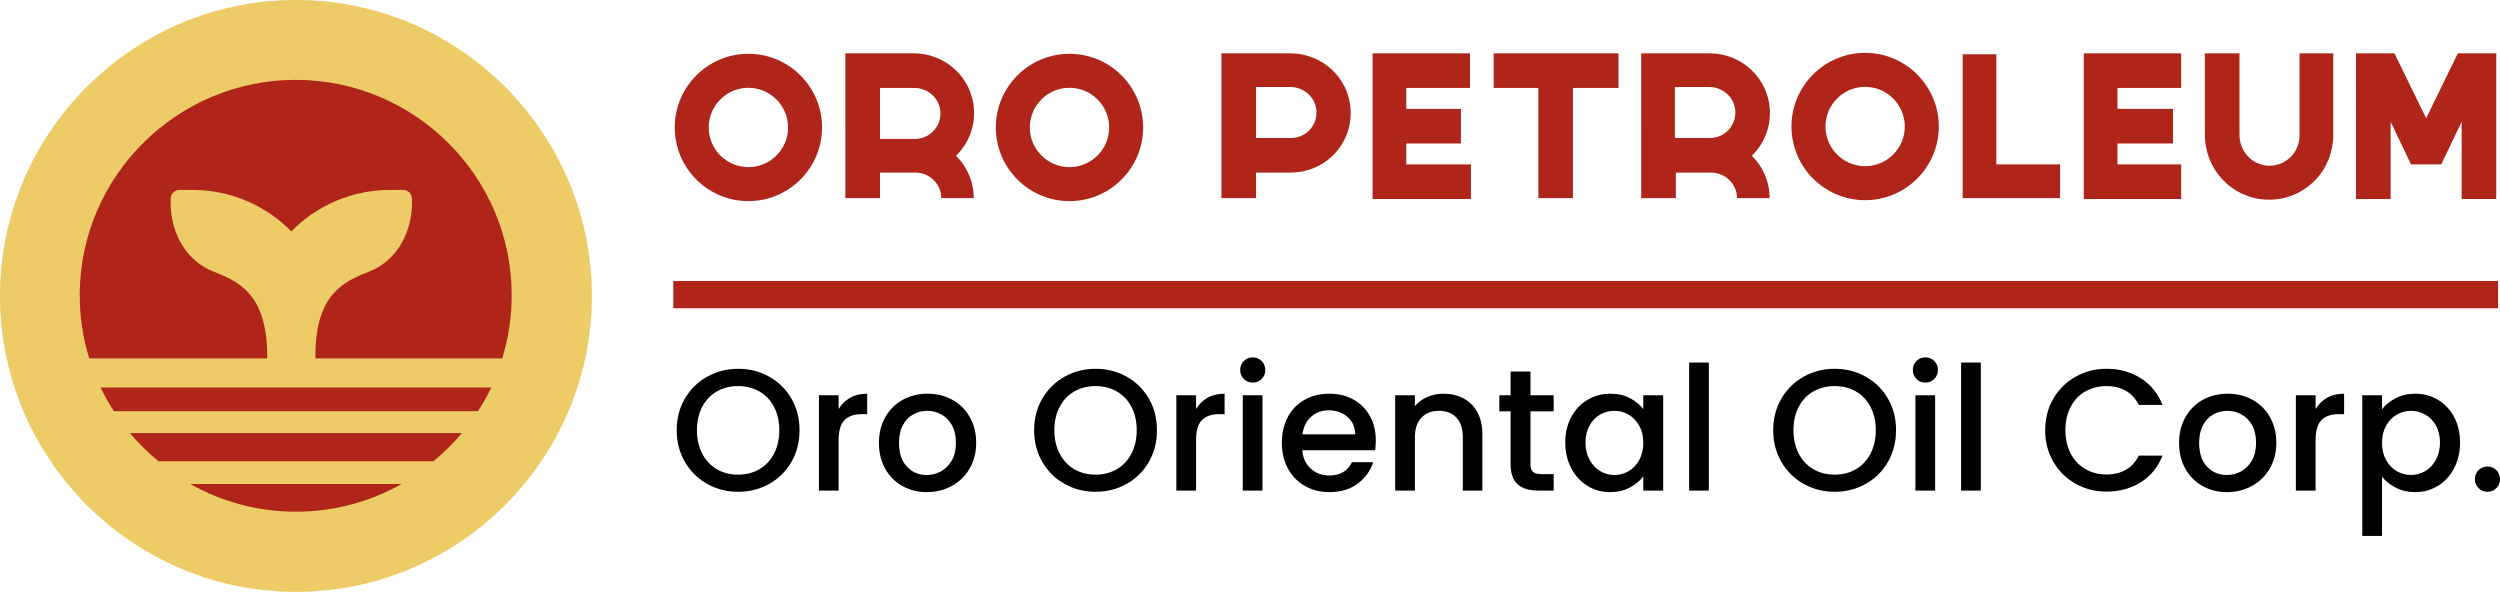
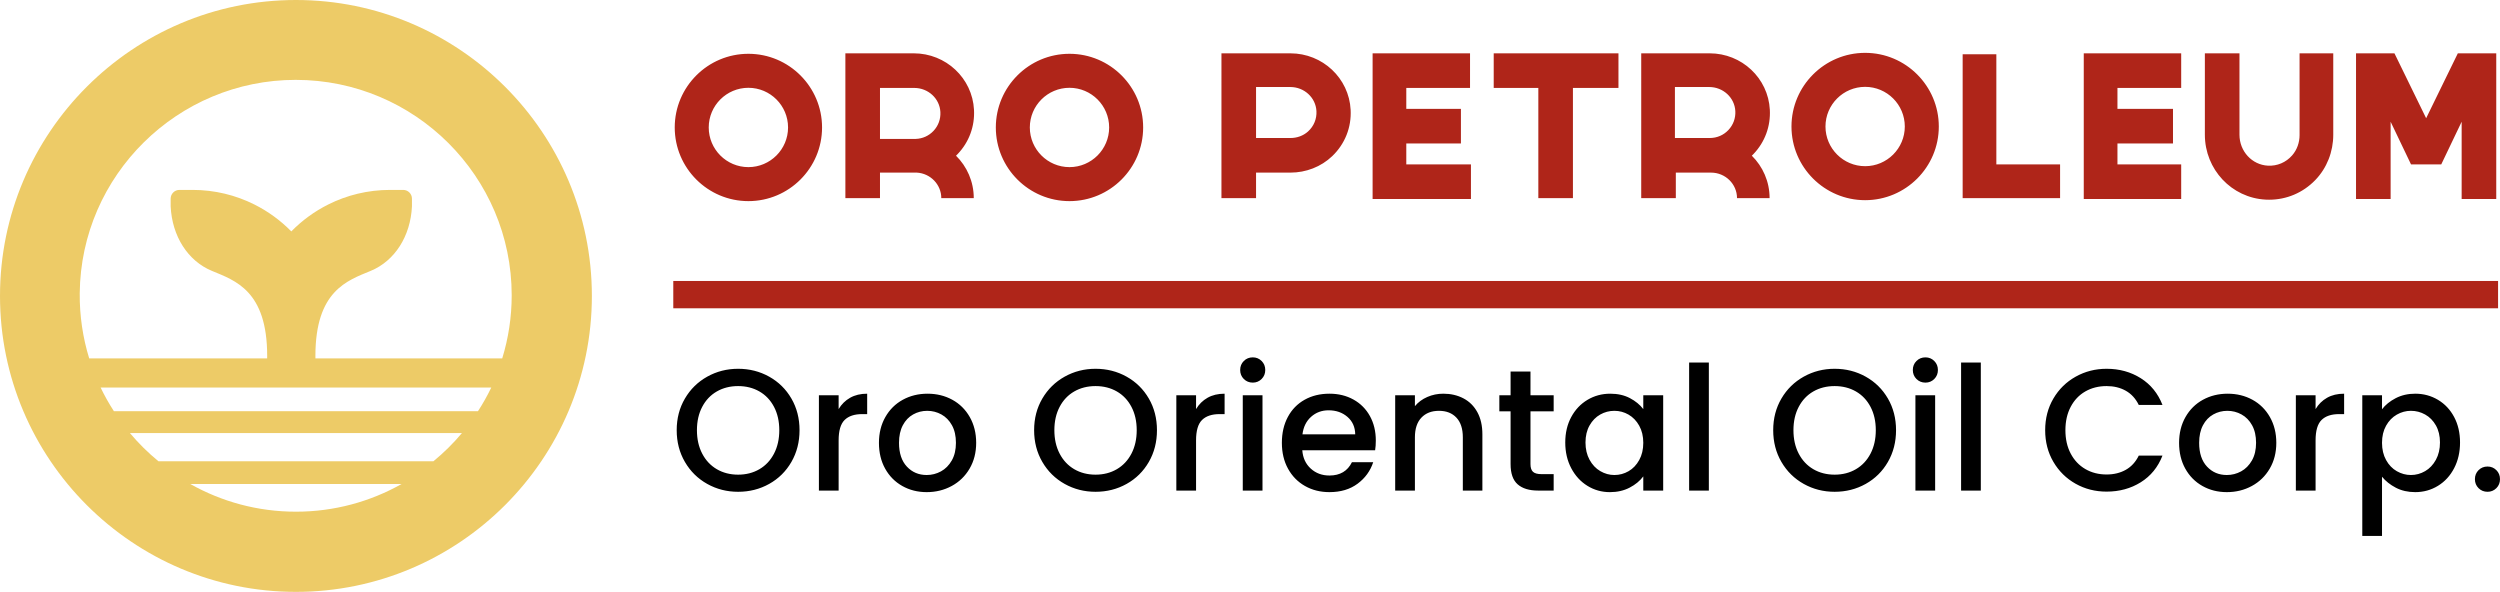
<svg xmlns="http://www.w3.org/2000/svg" height="650" viewBox="0 0 2745.528 650" width="2745.528">
  <g>
    <g>
      <g>
        <path d="M1417.138,58.565h-75.727V217.565h38v-28h37.714c17.063,0,33.65-6.304,45.972-18.108,13.994-13.406,21.189-31.615,20.192-50.85-1.802-34.79-30.858-62.042-66.151-62.042Zm.1,93h-37.827v-56h37.631c15.324,0,27.93,11.633,28.7,26.483,.441,8.517-2.849,16.551-9.219,22.324-5.249,4.757-12.2,7.193-19.284,7.193Zm-242.712-92.486c-44.608,0-80.897,36.291-80.897,80.897s36.29,80.897,80.897,80.897,80.897-36.291,80.897-80.897-36.29-80.897-80.897-80.897Zm0,124.458c-24.02,0-43.56-19.541-43.56-43.56s19.541-43.56,43.56-43.56,43.56,19.541,43.56,43.56-19.541,43.56-43.56,43.56Zm-104.861-62.935c-1.802-34.787-30.856-62.037-66.145-62.037h-75.11V217.565h38v-28h40.508c14.94,.886,26.82,13.103,26.82,28h35.659c0-18.198-7.467-34.681-19.49-46.562,.626-.608,1.251-1.218,1.853-1.853,12.486-13.151,18.844-30.392,17.903-48.548Zm-44.568,23.243c-5.125,5.397-11.973,8.461-19.366,8.703-.435-.009-39.32,.024-39.32,.024v-56.006h37.635c15.325,0,27.933,11.634,28.703,26.486,.403,7.788-2.313,15.172-7.651,20.794Zm-203.201-84.766c-44.608,0-80.897,36.291-80.897,80.897s36.29,80.897,80.897,80.897,80.897-36.291,80.897-80.897-36.29-80.897-80.897-80.897Zm0,124.458c-24.02,0-43.56-19.541-43.56-43.56s19.541-43.56,43.56-43.56,43.56,19.541,43.56,43.56-19.541,43.56-43.56,43.56Zm1466.514,35.029h107v-38h-70v-23h61v-38h-61v-23h70V58.565h-107V218.565Zm-781,0h108v-38h-71v-23h60v-38h-60v-23h70V58.565h-107V218.565ZM2192.411,59.565h-37V217.565h107v-37h-70V59.565Zm548.542-1h-41.736l-34.806,71.268-34.806-71.268h-42.194V218.565h38v-84.871l22.415,46.871h33.171l22.415-46.871v84.871h38V58.565h-.458Zm-215.542,89.725c0,8.177-2.757,16.202-8.148,22.35-6.83,7.791-16.424,11.836-26.636,11.299-17.505-.912-31.216-15.831-31.216-33.964V58.565h-38v89.41c0,38.013,29.331,69.31,66.775,71.251,1.268,.065,2.527,.098,3.786,.098,19.115-.001,37.062-7.55,50.565-21.442,12.937-13.31,19.875-31.332,19.875-49.893V58.565h-37v89.725Zm-477.094-90.248c-44.608,0-80.897,36.291-80.897,80.897s36.29,80.897,80.897,80.897,80.897-36.291,80.897-80.897-36.29-80.897-80.897-80.897Zm0,124.458c-24.02,0-43.56-19.541-43.56-43.56s19.541-43.56,43.56-43.56,43.56,19.541,43.56,43.56-19.541,43.56-43.56,43.56Zm-407.906-85.934h49v121h38V96.565h50V58.565h-137v38Zm303.242,24.012c-1.801-34.774-30.844-62.013-66.119-62.013h-75.123V217.565h38v-28h38.693c15.715,0,28.5,12.561,28.5,28h35.782c0-18.207-7.477-34.695-19.514-46.574,.637-.618,1.272-1.239,1.885-1.884,12.481-13.146,18.837-30.38,17.896-48.529Zm-45.547,22.262c-5.345,5.627-12.559,8.726-20.315,8.726l-38.38,.005v-56.005h37.641c15.327,0,27.937,11.633,28.707,26.483,.403,7.787-2.314,15.171-7.652,20.791Z" fill="#af2519" />
        <path d="M1237.241,413.642c-10.325-5.762-21.692-8.645-34.105-8.645-12.288,0-23.593,2.883-33.915,8.645-10.326,5.766-18.496,13.775-24.511,24.035-6.018,10.26-9.024,21.85-9.024,34.77s3.007,24.542,9.024,34.864c6.015,10.325,14.185,18.368,24.511,24.13,10.322,5.766,21.627,8.646,33.915,8.646,12.412,0,23.779-2.88,34.105-8.646,10.322-5.762,18.46-13.805,24.415-24.13,5.952-10.322,8.93-21.944,8.93-34.864s-2.978-24.511-8.93-34.77c-5.955-10.26-14.093-18.27-24.415-24.035Zm5.32,84.55c-3.865,7.41-9.215,13.11-16.056,17.101-6.84,3.99-14.63,5.984-23.369,5.984s-16.53-1.994-23.37-5.984c-6.841-3.99-12.193-9.69-16.056-17.101-3.865-7.409-5.795-15.989-5.795-25.744s1.93-18.303,5.795-25.65c3.862-7.345,9.215-12.982,16.056-16.91,6.84-3.925,14.63-5.89,23.37-5.89s16.529,1.965,23.369,5.89c6.841,3.928,12.19,9.565,16.056,16.91,3.862,7.348,5.795,15.898,5.795,25.65s-1.933,18.335-5.795,25.744Zm122.262,40.565h21.66v-104.69h-21.66v104.69Zm-51.298-89.49v-15.2h-21.66v104.69h21.66v-55.1c0-10.641,2.185-18.112,6.555-22.42,4.37-4.305,10.798-6.461,19.285-6.461h5.51v-22.42c-7.22,0-13.46,1.49-18.715,4.466-5.258,2.978-9.471,7.125-12.635,12.444Zm62.317-56.81c-3.927,0-7.22,1.33-9.88,3.99-2.659,2.659-3.989,5.955-3.989,9.88,0,3.928,1.33,7.22,3.989,9.88,2.66,2.66,5.953,3.99,9.88,3.99,3.801,0,7.03-1.33,9.69-3.99,2.66-2.66,3.99-5.952,3.99-9.88,0-3.925-1.33-7.221-3.99-9.88-2.66-2.66-5.89-3.99-9.69-3.99Zm-454.85,56.81v-15.2h-21.66v104.69h21.66v-55.1c0-10.641,2.185-18.112,6.555-22.42,4.37-4.305,10.797-6.461,19.285-6.461h5.51v-22.42c-7.22,0-13.46,1.49-18.715,4.466-5.258,2.978-9.471,7.125-12.635,12.444Zm1820.545,67.07c-2.66-2.66-5.89-3.99-9.69-3.99-3.928,0-7.221,1.33-9.88,3.99-2.66,2.66-3.99,5.955-3.99,9.88,0,3.928,1.33,7.22,3.99,9.88,2.659,2.66,5.952,3.99,9.88,3.99,3.8,0,7.029-1.33,9.69-3.99s3.99-5.952,3.99-9.88c0-3.925-1.33-7.22-3.99-9.88Zm-64.123-77.235c-7.538-4.494-15.865-6.745-24.985-6.745-7.979,0-15.138,1.648-21.47,4.94-6.335,3.295-11.338,7.348-15.01,12.16v-15.391h-21.66v154.471h21.66v-64.981c3.925,4.815,8.992,8.835,15.2,12.065,6.204,3.229,13.3,4.845,21.279,4.845,9.12,0,17.447-2.31,24.985-6.935,7.535-4.623,13.457-11.083,17.765-19.381,4.305-8.294,6.46-17.699,6.46-28.215s-2.155-19.822-6.46-27.93c-4.308-8.104-10.229-14.407-17.765-18.905Zm-2.28,65.835c-2.978,5.448-6.905,9.596-11.779,12.445-4.878,2.85-10.104,4.275-15.676,4.275-5.447,0-10.61-1.393-15.484-4.181-4.878-2.784-8.806-6.869-11.78-12.255-2.978-5.382-4.465-11.685-4.465-18.905s1.487-13.489,4.465-18.81c2.975-5.32,6.902-9.372,11.78-12.16,4.874-2.784,10.037-4.18,15.484-4.18,5.572,0,10.798,1.362,15.676,4.085,4.874,2.726,8.802,6.715,11.779,11.97,2.975,5.258,4.465,11.495,4.465,18.715s-1.49,13.556-4.465,19Zm-1830.427-91.295c-10.325-5.762-21.692-8.645-34.105-8.645-12.288,0-23.593,2.883-33.915,8.645-10.325,5.766-18.495,13.775-24.51,24.035-6.019,10.26-9.025,21.85-9.025,34.77s3.007,24.542,9.025,34.864c6.015,10.325,14.185,18.368,24.51,24.13,10.322,5.766,21.627,8.646,33.915,8.646,12.412,0,23.779-2.88,34.105-8.646,10.322-5.762,18.46-13.805,24.415-24.13,5.952-10.322,8.931-21.944,8.931-34.864s-2.978-24.511-8.931-34.77c-5.955-10.26-14.093-18.27-24.415-24.035Zm5.32,84.55c-3.865,7.41-9.215,13.11-16.055,17.101-6.841,3.99-14.63,5.984-23.37,5.984s-16.53-1.994-23.37-5.984c-6.84-3.99-12.192-9.69-16.055-17.101-3.866-7.409-5.796-15.989-5.796-25.744s1.93-18.303,5.796-25.65c3.862-7.345,9.215-12.982,16.055-16.91,6.84-3.925,14.63-5.89,23.37-5.89s16.529,1.965,23.37,5.89c6.84,3.928,12.19,9.565,16.055,16.91,3.862,7.348,5.795,15.898,5.795,25.65s-1.933,18.335-5.795,25.744Zm195.792-59.185c-8.108-4.433-17.166-6.65-27.17-6.65s-19.065,2.218-27.17,6.65c-8.107,4.436-14.506,10.768-19.19,19-4.688,8.235-7.029,17.67-7.029,28.31,0,10.769,2.279,20.235,6.84,28.405,4.56,8.17,10.83,14.506,18.81,19,7.981,4.498,16.91,6.745,26.79,6.745,10.005,0,19.157-2.247,27.455-6.745,8.295-4.494,14.85-10.859,19.665-19.095,4.812-8.232,7.22-17.67,7.22-28.311s-2.346-20.074-7.03-28.31c-4.688-8.232-11.085-14.565-19.189-19Zm-.57,66.69c-3.04,5.319-7,9.31-11.875,11.97-4.878,2.66-10.102,3.99-15.675,3.99-8.74,0-15.992-3.07-21.755-9.216-5.766-6.142-8.646-14.85-8.646-26.125,0-7.6,1.393-14.027,4.181-19.284,2.784-5.255,6.555-9.216,11.305-11.875,4.75-2.66,9.909-3.99,15.485-3.99,5.572,0,10.765,1.33,15.579,3.99,4.812,2.659,8.675,6.62,11.591,11.875,2.912,5.257,4.369,11.685,4.369,19.284s-1.52,14.06-4.56,19.381Zm1069.3-113.24c-3.927,0-7.22,1.33-9.88,3.99-2.659,2.659-3.989,5.955-3.989,9.88,0,3.928,1.33,7.22,3.989,9.88,2.66,2.66,5.953,3.99,9.88,3.99,3.801,0,7.03-1.33,9.69-3.99,2.66-2.66,3.99-5.952,3.99-9.88,0-3.925-1.33-7.221-3.99-9.88-2.66-2.66-5.89-3.99-9.69-3.99Zm-65.644,21.185c-10.325-5.762-21.692-8.645-34.105-8.645-12.288,0-23.593,2.883-33.915,8.645-10.326,5.766-18.496,13.775-24.511,24.035-6.018,10.26-9.024,21.85-9.024,34.77s3.007,24.542,9.024,34.864c6.015,10.325,14.185,18.368,24.511,24.13,10.322,5.766,21.627,8.646,33.915,8.646,12.412,0,23.779-2.88,34.105-8.646,10.322-5.762,18.46-13.805,24.415-24.13,5.952-10.322,8.93-21.944,8.93-34.864s-2.978-24.511-8.93-34.77c-5.955-10.26-14.093-18.27-24.415-24.035Zm5.32,84.55c-3.865,7.41-9.215,13.11-16.056,17.101-6.84,3.99-14.63,5.984-23.369,5.984s-16.53-1.994-23.37-5.984c-6.841-3.99-12.193-9.69-16.056-17.101-3.865-7.409-5.795-15.989-5.795-25.744s1.93-18.303,5.795-25.65c3.862-7.345,9.215-12.982,16.056-16.91,6.84-3.925,14.63-5.89,23.37-5.89s16.529,1.965,23.369,5.89c6.841,3.928,12.19,9.565,16.056,16.91,3.862,7.348,5.795,15.898,5.795,25.65s-1.933,18.335-5.795,25.744Zm49.304,40.565h21.66v-104.69h-21.66v104.69Zm50.158,0h21.66v-140.6h-21.66v140.6Zm319.957-99.75c-8.108-4.433-17.166-6.65-27.17-6.65s-19.065,2.218-27.17,6.65c-8.108,4.436-14.506,10.768-19.19,19-4.688,8.235-7.03,17.67-7.03,28.31,0,10.769,2.28,20.235,6.84,28.405,4.561,8.17,10.83,14.506,18.811,19,7.979,4.498,16.91,6.745,26.79,6.745,10.005,0,19.157-2.247,27.455-6.745,8.295-4.494,14.85-10.859,19.665-19.095,4.812-8.232,7.22-17.67,7.22-28.311s-2.346-20.074-7.03-28.31c-4.688-8.232-11.085-14.565-19.189-19Zm-.57,66.69c-3.04,5.319-7,9.31-11.875,11.97-4.878,2.66-10.102,3.99-15.675,3.99-8.74,0-15.993-3.07-21.755-9.216-5.766-6.142-8.646-14.85-8.646-26.125,0-7.6,1.393-14.027,4.181-19.284,2.784-5.255,6.555-9.216,11.305-11.875,4.75-2.66,9.909-3.99,15.485-3.99,5.572,0,10.765,1.33,15.579,3.99,4.812,2.659,8.675,6.62,11.591,11.875,2.912,5.257,4.369,11.685,4.369,19.284s-1.52,14.06-4.56,19.381Zm-182.969-75.811c6.84-3.925,14.63-5.89,23.37-5.89,7.979,0,15.01,1.71,21.09,5.13,6.08,3.42,10.83,8.615,14.25,15.58h26.029c-4.939-12.665-12.89-22.45-23.845-29.355-10.958-6.902-23.465-10.354-37.524-10.354-12.288,0-23.593,2.883-33.915,8.645-10.326,5.766-18.496,13.775-24.511,24.035-6.018,10.26-9.024,21.85-9.024,34.77s3.007,24.51,9.024,34.77c6.015,10.26,14.155,18.273,24.415,24.035,10.261,5.766,21.595,8.645,34.011,8.645,14.06,0,26.566-3.42,37.524-10.26,10.955-6.84,18.905-16.592,23.845-29.26h-26.029c-3.42,6.968-8.17,12.16-14.25,15.58-6.08,3.42-13.11,5.13-21.09,5.13-8.74,0-16.53-1.995-23.37-5.985-6.841-3.989-12.193-9.657-16.056-17.005-3.865-7.345-5.795-15.895-5.795-25.649s1.93-18.303,5.795-25.65c3.862-7.345,9.215-12.982,16.056-16.91Zm-485.441,19.38c-3.675-4.812-8.582-8.835-14.725-12.065-6.146-3.231-13.333-4.846-21.565-4.846-9.12,0-17.45,2.251-24.984,6.745-7.538,4.498-13.49,10.801-17.86,18.905-4.37,8.107-6.555,17.418-6.555,27.93s2.185,19.921,6.555,28.215c4.37,8.298,10.29,14.758,17.765,19.381,7.473,4.625,15.705,6.935,24.7,6.935,8.104,0,15.325-1.647,21.66-4.94,6.332-3.292,11.335-7.409,15.01-12.35v15.58h21.851v-104.69h-21.851v15.2Zm-4.465,55.955c-2.978,5.386-6.872,9.471-11.685,12.255-4.815,2.788-10.008,4.181-15.58,4.181-5.448,0-10.61-1.426-15.485-4.275-4.878-2.85-8.806-6.997-11.78-12.445-2.978-5.444-4.465-11.779-4.465-19s1.487-13.457,4.465-18.715c2.975-5.255,6.87-9.244,11.685-11.97,4.812-2.723,10.005-4.085,15.58-4.085,5.572,0,10.765,1.395,15.58,4.18,4.812,2.788,8.707,6.84,11.685,12.16,2.975,5.32,4.465,11.59,4.465,18.81s-1.49,13.523-4.465,18.905Zm54.813,33.535h21.66v-140.6h-21.66v140.6Zm-174.227-130.72h-21.85v26.029h-12.35v17.671h12.35v57.949c0,10.261,2.595,17.67,7.79,22.23,5.192,4.56,12.665,6.84,22.42,6.84h17.101v-18.05h-13.301c-4.435,0-7.57-.856-9.404-2.565-1.838-1.71-2.756-4.527-2.756-8.455v-57.949h25.461v-17.671h-25.461v-26.029Zm-73.622,29.45c-6.525-3.421-13.902-5.131-22.135-5.131-6.208,0-12.065,1.206-17.575,3.61-5.51,2.407-10.04,5.766-13.585,10.07v-11.971h-21.66v104.69h21.66v-58.52c0-9.373,2.375-16.561,7.125-21.565,4.75-5.002,11.177-7.505,19.285-7.505s14.502,2.503,19.189,7.505c4.685,5.005,7.03,12.192,7.03,21.565v58.52h21.47v-61.75c0-9.5-1.838-17.605-5.51-24.32-3.676-6.712-8.773-11.779-15.295-15.199Zm935.828,11.779v-15.2h-21.66v104.69h21.66v-55.1c0-10.641,2.185-18.112,6.555-22.42,4.37-4.305,10.798-6.461,19.285-6.461h5.51v-22.42c-7.22,0-13.46,1.49-18.715,4.466-5.258,2.978-9.471,7.125-12.635,12.444Zm-1056.57-10.45c-7.729-4.305-16.53-6.46-26.41-6.46-10.261,0-19.351,2.218-27.266,6.65-7.917,4.436-14.06,10.735-18.43,18.905s-6.555,17.64-6.555,28.404,2.247,20.235,6.745,28.405c4.494,8.17,10.702,14.506,18.619,19,7.915,4.498,16.878,6.745,26.886,6.745,12.284,0,22.577-3.069,30.875-9.215,8.294-6.143,14.027-14.027,17.194-23.655h-23.369c-4.815,9.756-13.048,14.63-24.7,14.63-8.108,0-14.948-2.532-20.52-7.6-5.575-5.064-8.678-11.78-9.31-20.14h79.99c.504-3.165,.76-6.713,.76-10.641,0-10.132-2.155-19.095-6.46-26.885-4.308-7.79-10.325-13.838-18.05-18.145Zm-56.051,38.19c1.013-8.104,4.181-14.535,9.5-19.285,5.32-4.75,11.715-7.125,19.19-7.125,8.232,0,15.135,2.408,20.71,7.22,5.572,4.815,8.422,11.21,8.55,19.19h-57.95Z" />
        <path d="M739.411 308.565H2743.411V338.565H739.411z" fill="#af2519" />
      </g>
      <g>
-         <circle cx="325.411" cy="324.565" fill="#af2519" r="300" />
        <path d="M325,0C145.794,0,0,145.794,0,325s145.794,325,325,325,325-145.793,325-325S504.207,0,325,0Zm-.192,87.717c130.767,.029,237.142,106.137,237.142,236.556,0,24.101-3.643,47.367-10.39,69.291h-205.148c0-.937-.024-1.85-.024-2.787,0-71.415,35.011-82.647,60.771-93.317,26.348-10.914,43.687-38.009,45.253-70.805v-8.462c0-5.318-4.311-9.63-9.63-9.63h-14.461c-24.356,0-47.411,5.766-67.816,16.001-15.153,7.568-28.861,17.611-40.593,29.576-11.733-11.965-25.44-22.008-40.593-29.576-20.405-10.235-43.46-16.001-67.816-16.001h-14.461c-5.318,0-9.63,4.311-9.63,9.63v8.462c1.566,32.795,18.9,59.89,45.242,70.805,25.754,10.67,60.758,21.903,60.758,93.317,0,.937-.024,1.85-.024,2.787H97.948c-6.961-22.616-10.617-46.66-10.38-71.575,1.236-129.61,107.623-234.302,237.239-234.273Zm151.185,418.848H174.008c-11.392-9.348-21.886-19.731-31.341-31H507.334c-9.456,11.269-19.949,21.652-31.341,31Zm-350.914-55c-5.412-8.322-10.291-17.006-14.609-26h429.06c-4.318,8.994-9.197,17.678-14.608,26H125.079Zm83.944,80h231.954c-34.306,19.329-73.873,30.378-115.978,30.378s-81.67-11.049-115.977-30.378Z" fill="#edcb67" />
      </g>
    </g>
  </g>
</svg>